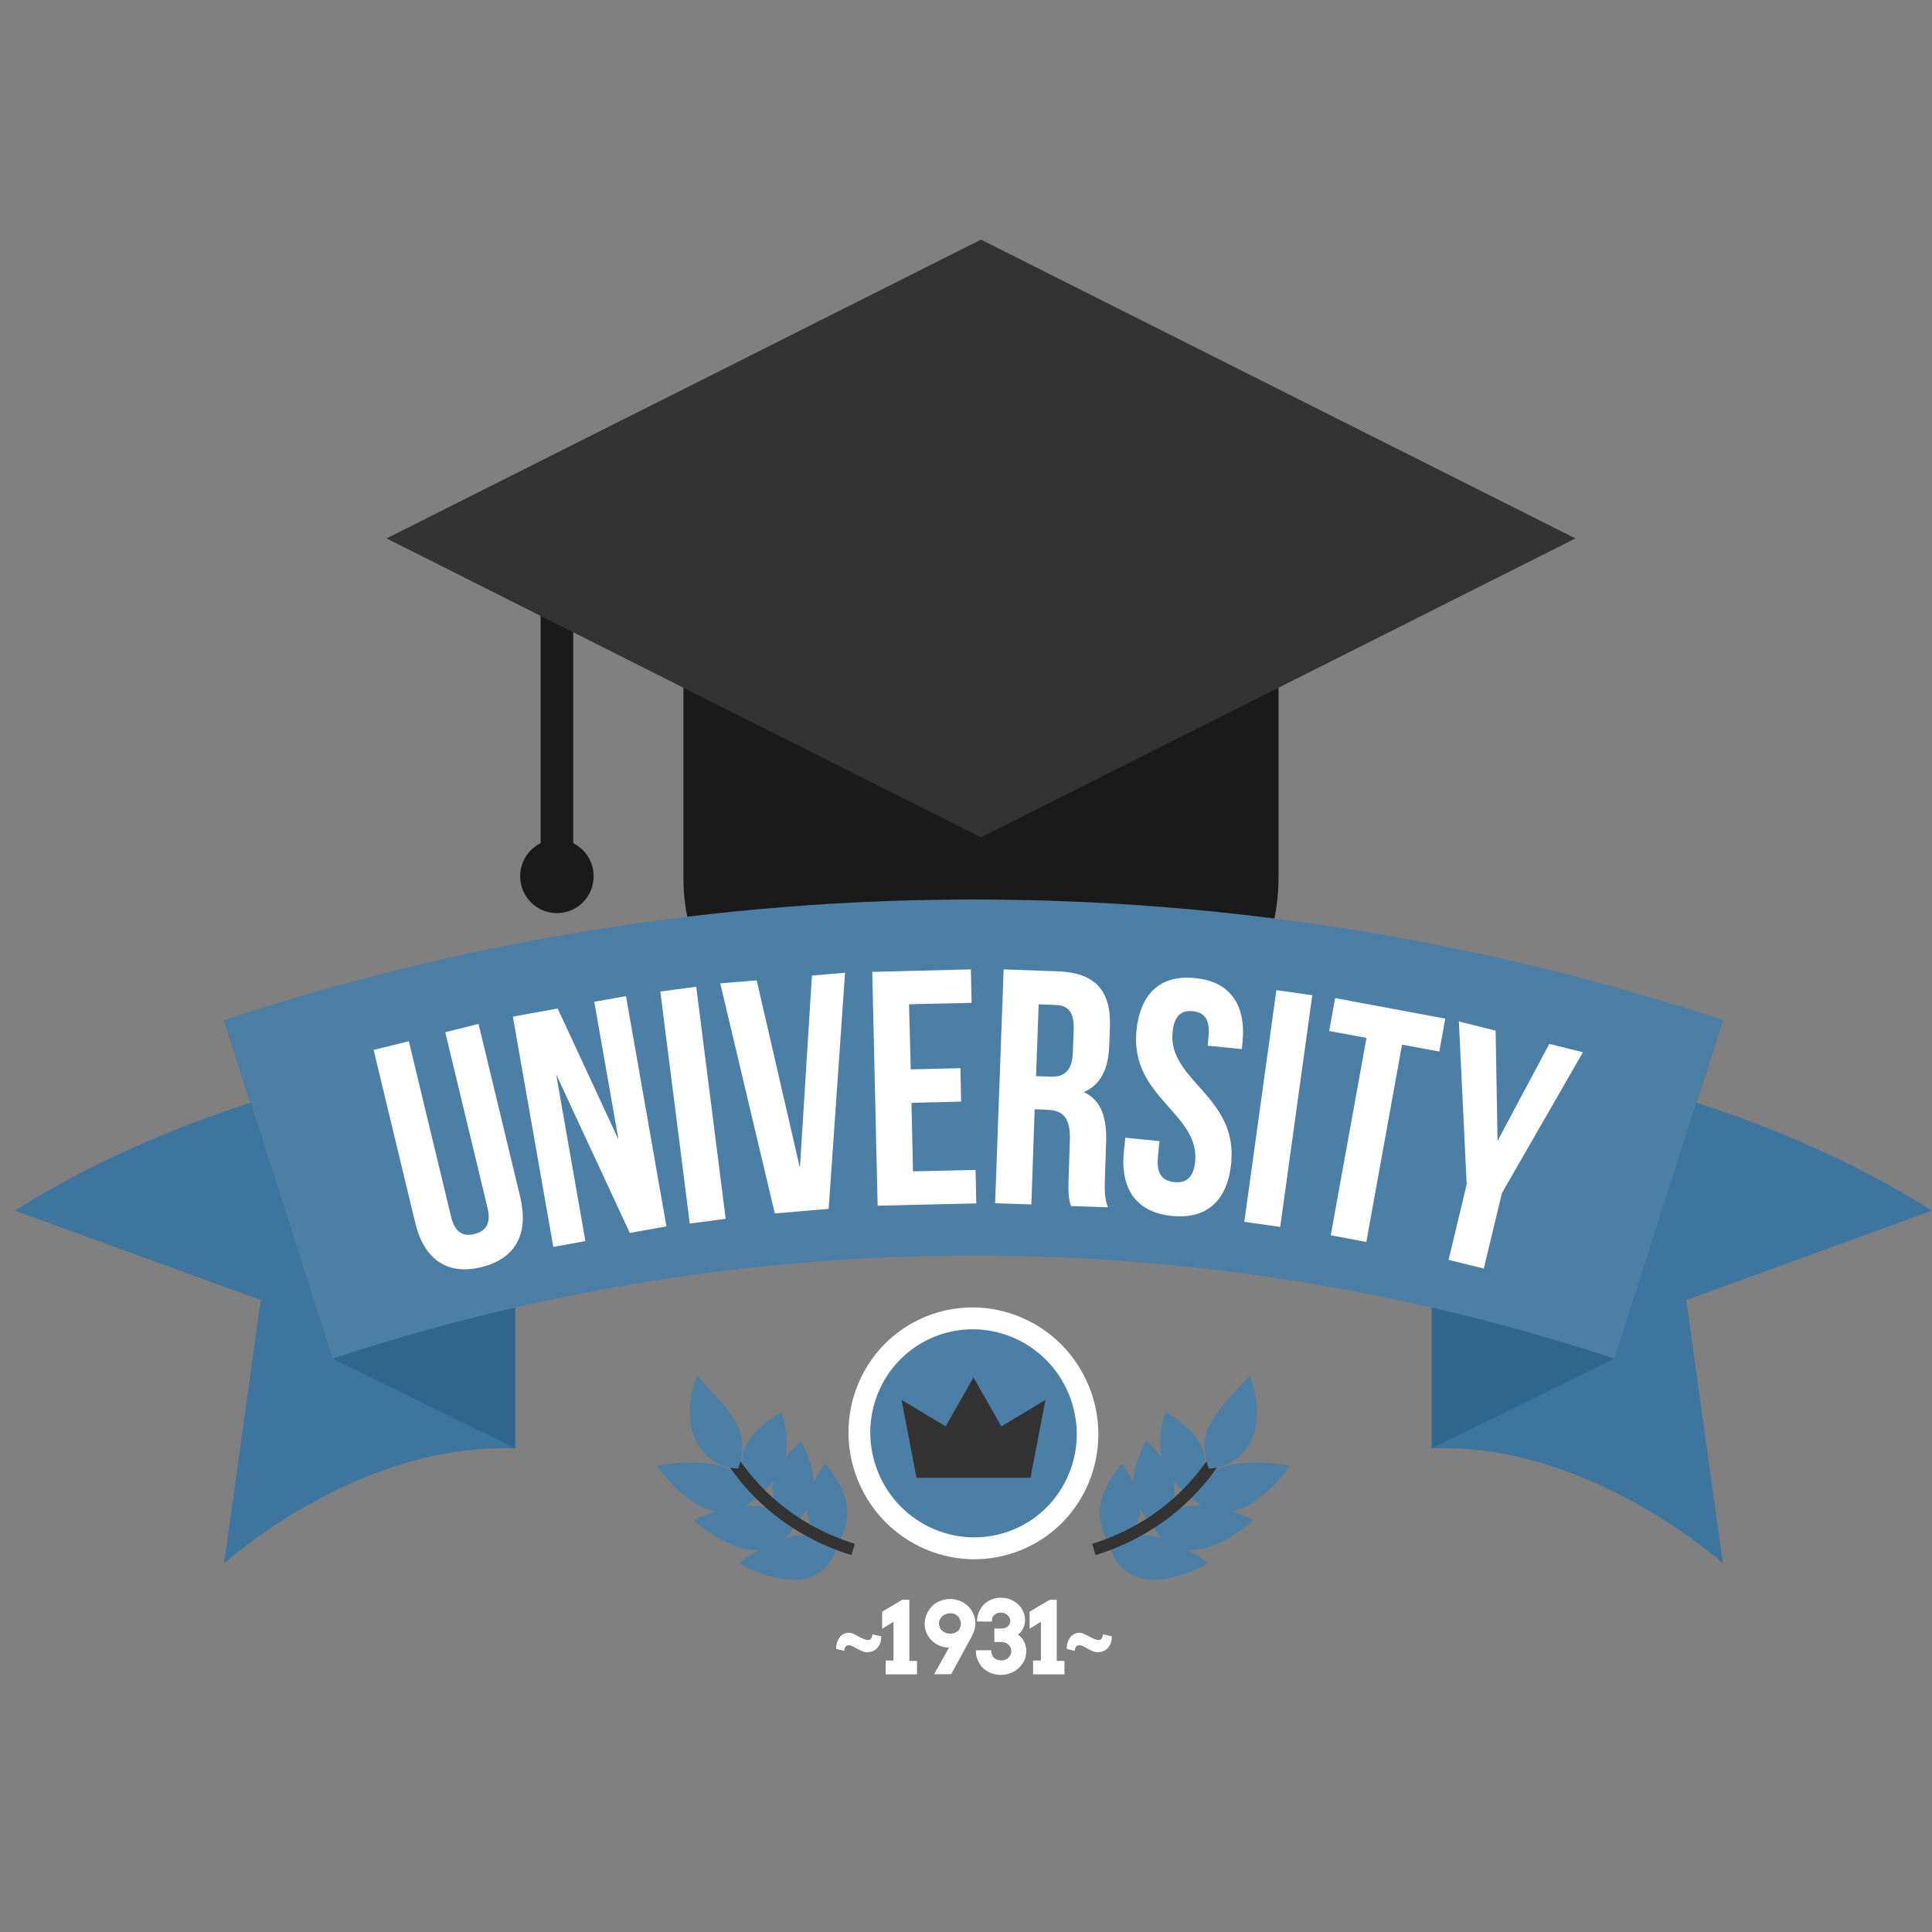
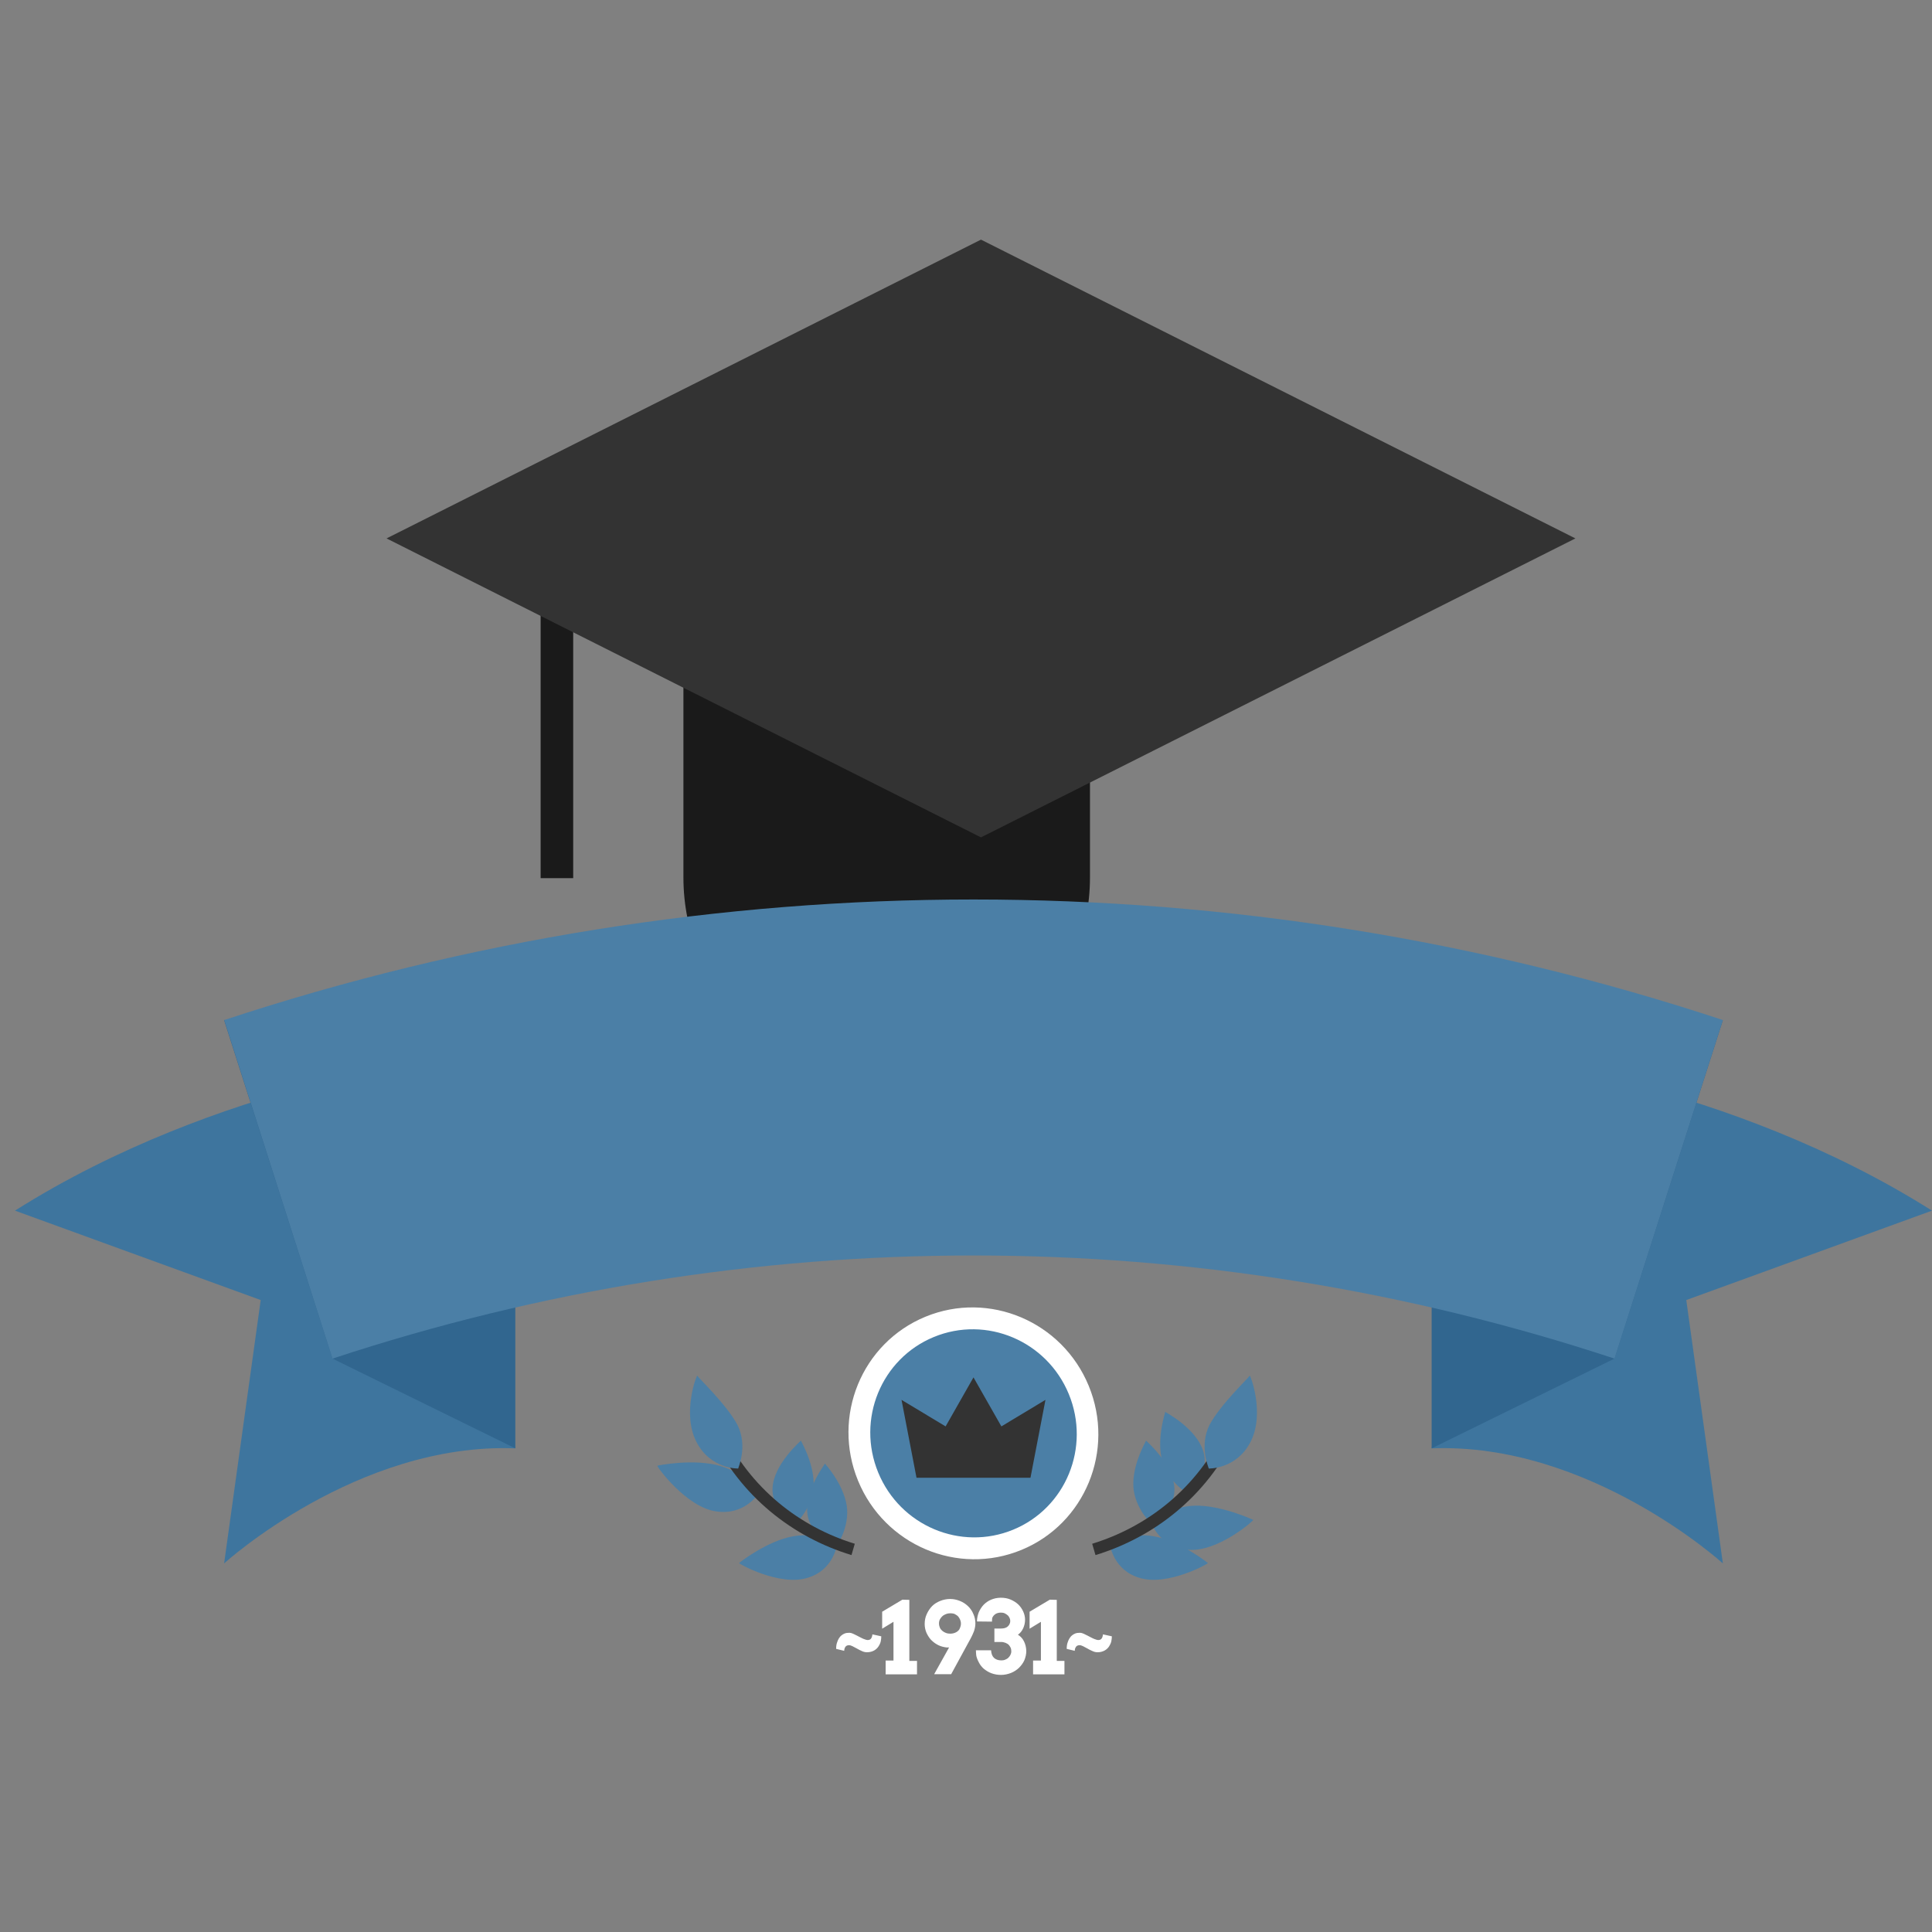
<svg xmlns="http://www.w3.org/2000/svg" width="129" height="129" viewBox="0 0 129 129">
  <rect x="0" y="0" width="129" height="129" fill="#808080" stroke="none" />
  <g fill="none" fill-rule="evenodd">
    <g fill-rule="nonzero">
      <g>
        <g>
          <g>
            <g fill="#1A1A1A">
              <path d="M1.84 0.489H4.015V21.695H1.84z" transform="translate(-573 -3760) translate(573 3760) translate(1 16) translate(24) translate(9.257 20.939)" />
-               <path d="M.474 21.567c0 1.361 1.1 2.466 2.454 2.466 1.353 0 2.453-1.105 2.453-2.466 0-1.361-1.1-2.466-2.453-2.466-1.354 0-2.454 1.105-2.454 2.466z" transform="translate(-573 -3760) translate(573 3760) translate(1 16) translate(24) translate(9.257 20.939)" />
            </g>
-             <path fill="#1A1A1A" d="M20.632 26.51v16.066c0 7.537 6.075 13.645 13.573 13.645h12.59c7.498 0 13.573-6.108 13.573-13.645V26.51H20.632z" transform="translate(-573 -3760) translate(573 3760) translate(1 16) translate(24)" />
+             <path fill="#1A1A1A" d="M20.632 26.51v16.066c0 7.537 6.075 13.645 13.573 13.645c7.498 0 13.573-6.108 13.573-13.645V26.51H20.632z" transform="translate(-573 -3760) translate(573 3760) translate(1 16) translate(24)" />
            <path fill="#333" d="M40.5 0L0.81 19.95 40.5 39.912 80.19 19.95z" transform="translate(-573 -3760) translate(573 3760) translate(1 16) translate(24)" />
          </g>
          <g>
            <path fill="#3E759E" d="M29.172 10.554S13.672 12.196 0 20.835l16.407 5.969-2.443 17.585s8.901-8.095 19.444-7.682l-4.236-26.153z" transform="translate(-573 -3760) translate(573 3760) translate(1 16) translate(0 44)" />
            <path fill="#31668F" d="M21.201 30.715L33.408 36.707 33.408 11.18 13.964 8.119z" transform="translate(-573 -3760) translate(573 3760) translate(1 16) translate(0 44)" />
            <path fill="#3E759E" d="M98.828 10.554s15.5 1.642 29.172 10.281l-16.407 5.969 2.443 17.585s-8.901-8.095-19.444-7.682l4.236-26.153z" transform="translate(-573 -3760) translate(573 3760) translate(1 16) translate(0 44)" />
            <path fill="#31668F" d="M106.799 30.715L94.592 36.707 94.592 11.18 114.036 8.119z" transform="translate(-573 -3760) translate(573 3760) translate(1 16) translate(0 44)" />
            <g transform="translate(-573 -3760) translate(573 3760) translate(1 16) translate(0 44) translate(52.364 24.636)">
              <ellipse cx="11.631" cy="11.068" fill="#FFF" rx="8.327" ry="8.419" transform="rotate(-22.372 11.631 11.068)" />
              <ellipse cx="11.638" cy="11.068" fill="#4B7FA6" rx="6.881" ry="6.957" transform="rotate(-22.395 11.638 11.068)" />
              <path fill="#333" d="M13.498 10.605L11.636 7.332 9.775 10.605 6.831 8.833 7.831 14.033 15.441 14.033 16.442 8.833z" />
            </g>
            <g>
-               <path fill="#4B7FA6" d="M9.937 6.15C8.18 6.646 7.39 8.005 7.366 8.017c.023-.035.907 1.466 2.84 1.17 1.989-.272 3.979-3.013 3.92-3.049-.011-.012-2.408-.496-4.189.012z" transform="translate(-573 -3760) translate(573 3760) translate(1 16) translate(0 44) translate(70.982 31.727)" />
              <path fill="#4B7FA6" d="M8.39 5.275c.407 1.655-1.14 2.707-1.117 2.671-.035.024-1.443-.886-1.71-2.363-.28-1.454.267-3.002.255-3.038-.023 0 2.153 1.111 2.572 2.73zM7.727 8.81c-1.77.07-2.793 1.193-2.828 1.205.023-.036.57 1.607 2.467 1.737 1.955.165 4.375-1.95 4.329-1.997 0 0-2.176-1.017-3.968-.946z" transform="translate(-573 -3760) translate(573 3760) translate(1 16) translate(0 44) translate(70.982 31.727)" />
              <path fill="#4B7FA6" d="M6.435 7.627c.058 1.655-1.63 2.328-1.606 2.293-.035.012-1.187-1.158-1.14-2.647.035-1.442.86-2.778.85-2.813-.024 0 1.814 1.548 1.896 3.167zM5.073 10.854c-1.698-.32-2.92.567-2.955.579.035-.024.21 1.678 2.001 2.198 1.85.567 4.585-.946 4.55-.993 0-.012-1.862-1.477-3.596-1.784z" transform="translate(-573 -3760) translate(573 3760) translate(1 16) translate(0 44) translate(70.982 31.727)" />
-               <path fill="#4B7FA6" d="M4.096 9.435c-.28 1.596-2.048 1.915-2.025 1.891-.035.012-.896-1.37-.535-2.8.35-1.407 1.396-2.506 1.396-2.53-.023-.011 1.42 1.868 1.164 3.44z" transform="translate(-573 -3760) translate(573 3760) translate(1 16) translate(0 44) translate(70.982 31.727)" />
              <path fill="#333" d="M.943 11.35c3.688-1.135 6.97-3.675 8.855-7.6.256.107.512.202.768.308-2.002 4.16-5.493 6.855-9.402 8.048l-.221-.756z" transform="translate(-573 -3760) translate(573 3760) translate(1 16) translate(0 44) translate(70.982 31.727)" />
              <path fill="#4B7FA6" d="M8.774 3.42c-.71 1.442-.035 2.872-.047 2.907-.035 0 1.862.071 2.805-1.808.954-1.903-.035-4.455-.07-4.396.011.07-1.955 1.914-2.688 3.297z" transform="translate(-573 -3760) translate(573 3760) translate(1 16) translate(0 44) translate(70.982 31.727)" />
            </g>
            <g>
              <path fill="#4B7FA6" d="M4.19 6.15c1.757.496 2.548 1.855 2.571 1.867-.023-.035-.907 1.466-2.839 1.17-1.99-.272-3.98-3.013-3.921-3.049.011-.012 2.408-.496 4.189.012z" transform="translate(-573 -3760) translate(573 3760) translate(1 16) translate(0 44) translate(42.89 31.727)" />
-               <path fill="#4B7FA6" d="M5.737 5.275C5.33 6.93 6.877 7.982 6.855 7.946c.034.024 1.442-.886 1.71-2.363.268-1.442-.268-3.002-.256-3.026.023-.012-2.153 1.1-2.572 2.718zM6.4 8.81c1.77.07 2.793 1.193 2.828 1.205-.023-.036-.57 1.607-2.467 1.737-1.954.165-4.375-1.95-4.328-1.997 0 0 2.176-1.017 3.968-.946z" transform="translate(-573 -3760) translate(573 3760) translate(1 16) translate(0 44) translate(42.89 31.727)" />
              <path fill="#4B7FA6" d="M7.692 7.627c-.058 1.655 1.63 2.328 1.606 2.293.035.012 1.187-1.158 1.14-2.647-.034-1.442-.86-2.778-.849-2.813.023 0-1.815 1.548-1.897 3.167zM9.054 10.854c1.699-.32 2.92.567 2.955.579-.034-.024-.209 1.678-2.001 2.198-1.85.567-4.585-.946-4.55-.993 0-.012 1.862-1.477 3.596-1.784z" transform="translate(-573 -3760) translate(573 3760) translate(1 16) translate(0 44) translate(42.89 31.727)" />
              <path fill="#4B7FA6" d="M10.031 9.435c.28 1.596 2.048 1.915 2.025 1.891.035.012.896-1.37.535-2.8-.349-1.407-1.396-2.506-1.396-2.53.023-.011-1.42 1.868-1.164 3.44z" transform="translate(-573 -3760) translate(573 3760) translate(1 16) translate(0 44) translate(42.89 31.727)" />
              <path fill="#333" d="M13.185 11.35c-3.689-1.135-6.97-3.675-8.856-7.6-.256.107-.512.202-.768.308 2.002 4.16 5.493 6.855 9.403 8.048l.22-.756z" transform="translate(-573 -3760) translate(573 3760) translate(1 16) translate(0 44) translate(42.89 31.727)" />
              <path fill="#4B7FA6" d="M5.353 3.42c.71 1.442.035 2.872.047 2.907.035 0-1.862.071-2.804-1.808-.955-1.903.035-4.455.07-4.396-.012.07 1.954 1.914 2.687 3.297z" transform="translate(-573 -3760) translate(573 3760) translate(1 16) translate(0 44) translate(42.89 31.727)" />
            </g>
            <path fill="#4B7FA6" d="M106.799 30.715c-27.823-9.182-57.787-9.182-85.598 0-2.408-7.54-4.817-15.068-7.226-22.608 32.512-10.73 67.55-10.73 100.061 0-2.42 7.54-4.829 15.08-7.237 22.608z" transform="translate(-573 -3760) translate(573 3760) translate(1 16) translate(0 44)" />
            <g fill="#FFF">
-               <path d="M3.025 4.798l2.816 11.7c.256 1.087.827 1.36 1.571 1.17.745-.189 1.13-.697.861-1.773l-2.816-11.7L7.68 3.64l2.781 11.558c.582 2.423-.28 4.113-2.583 4.68-2.304.567-3.829-.52-4.422-2.943L.675 5.377l2.35-.579zM12.858 6.996L14.813 18.141 12.672 18.531 9.972 3.155 12.963 2.612 17.024 11.369 15.407 2.163 17.524 1.785 20.224 17.16 17.78 17.597zM19.817 1.477L22.214 1.158 24.18 16.652 21.783 16.971zM29.137 13.26L29.94.414 32.151.225 31.057 15.99 27.462 16.297 23.82.934 26.252.733zM36.538 6.677L39.855 6.595 39.901 8.828 36.585 8.911 36.689 13.485 40.867 13.39 40.913 15.624 34.327 15.777 33.967.165 40.553 0 40.599 2.234 36.422 2.328zM47.232 15.8c-.116-.4-.198-.65-.151-1.925l.081-2.459c.047-1.453-.407-2.009-1.513-2.044l-.837-.036-.221 6.359-2.42-.083L42.74 0l3.642.13c2.501.095 3.537 1.312 3.456 3.723l-.047 1.229c-.058 1.607-.593 2.635-1.699 3.108 1.187.555 1.548 1.75 1.49 3.38l-.082 2.41c-.023.757-.023 1.313.198 1.904l-2.467-.083zM45.079 2.329l-.174 4.798.942.036c.896.035 1.466-.343 1.513-1.596l.058-1.536c.035-1.11-.314-1.62-1.175-1.655l-1.164-.047zM55.517.58c2.339.224 3.41 1.772 3.177 4.254l-.047.484-2.28-.224.058-.65c.104-1.111-.291-1.572-1.06-1.655-.767-.07-1.244.307-1.349 1.418-.303 3.203 4.34 4.255 3.921 8.698-.232 2.494-1.594 3.794-3.956 3.558-2.362-.237-3.456-1.773-3.212-4.267l.094-.957 2.28.225-.104 1.11c-.105 1.111.337 1.56 1.105 1.631.768.071 1.28-.283 1.385-1.394.302-3.203-4.34-4.266-3.922-8.698.233-2.458 1.571-3.77 3.91-3.534zM60.951 1.383L63.348 1.725 61.207 17.195 58.81 16.853zM64.873 1.915L72.227 3.285 71.831 5.484 69.341 5.023 66.956 18.2 64.582 17.751 66.967 4.574 64.477 4.113zM73.658 14.359L73.135 3.475 75.59 4.089 75.718 11.452 79.174 4.975 81.42 5.531 76.009 14.938 74.799 19.973 72.448 19.394z" transform="translate(-573 -3760) translate(573 3760) translate(1 16) translate(0 44) translate(23.273 4.727)" />
-             </g>
+               </g>
            <g fill="#FFF">
              <path d="M.14 4.006c0-.07 0-.141.011-.212.012-.083.024-.154.058-.237.024-.082.059-.153.105-.236.047-.071.093-.142.163-.201.07-.06.14-.106.233-.142.093-.035.198-.047.314-.047.047 0 .116.012.175.035.07.024.14.06.209.095.07.035.151.07.233.118.081.036.151.083.232.118.07.036.14.06.21.083.058.024.116.035.163.035.105 0 .174-.035.22-.094.047-.06.082-.154.094-.284l.593.13c0 .095-.011.213-.034.331-.024.118-.082.237-.152.343-.07.106-.163.2-.29.272-.129.07-.28.118-.478.118-.116 0-.232-.024-.349-.083-.116-.047-.22-.106-.326-.165-.104-.06-.197-.107-.29-.154-.094-.047-.175-.07-.245-.07-.035 0-.081.011-.116.023s-.07.035-.093.059c-.024.024-.047.07-.07.118-.023.047-.023.106-.035.177l-.535-.13zM3.456 4.786L3.968 4.786 3.968 2.198 3.212 2.659 3.212 1.525 4.561.721 5.027.733 5.027 4.81 5.539 4.81 5.539 5.708 3.444 5.708 3.444 4.786zM6.69 5.685l.99-1.773h-.163c-.058-.012-.105-.012-.151-.024-.186-.035-.35-.094-.512-.189-.163-.094-.303-.213-.42-.343-.115-.141-.209-.295-.278-.46-.07-.178-.105-.355-.105-.556 0-.236.046-.46.14-.662.093-.2.209-.378.36-.532.152-.153.338-.26.536-.342.209-.083.43-.13.663-.13.233 0 .442.047.651.13.21.082.384.2.536.342.151.142.279.32.36.52.094.201.14.414.14.639 0 .106-.012.212-.035.307-.023.094-.046.2-.093.295-.035.095-.081.19-.128.284-.046.094-.093.189-.151.284L7.82 5.696H6.69v-.011zM7.762 2.99c.128 0 .233-.024.338-.07.105-.048.186-.107.256-.202.035-.059.058-.118.081-.189.024-.07.035-.142.035-.213 0-.07-.011-.153-.046-.236-.035-.083-.07-.154-.128-.225-.058-.07-.14-.118-.221-.165-.082-.047-.198-.06-.326-.06-.093 0-.175.013-.268.048-.081.036-.163.071-.233.13-.07.06-.128.13-.174.213-.047.083-.07.177-.07.284 0 .106.023.2.058.283.035.083.093.154.163.213s.151.106.245.142c.093.035.186.047.29.047zM11.764 2.14c0-.072-.011-.13-.046-.202-.035-.07-.07-.13-.128-.177-.058-.047-.117-.095-.198-.13-.081-.036-.163-.047-.256-.047-.081 0-.151.011-.233.035-.07.024-.14.06-.186.106-.058.048-.093.095-.128.154-.035.06-.046.166-.046.307l-1.001-.011c0-.213.046-.414.116-.603.082-.19.186-.355.326-.508.14-.142.303-.26.5-.343.198-.083.42-.13.652-.13.233 0 .442.035.64.118.198.083.372.19.512.32s.256.295.337.472c.082.177.128.366.128.555 0 .213-.046.402-.128.58-.081.177-.197.319-.349.425.082.047.152.106.221.177.07.071.128.154.175.248.047.095.093.201.116.308.024.106.047.224.047.354 0 .213-.047.414-.128.615-.082.189-.21.354-.36.508-.152.142-.327.26-.536.343-.21.082-.43.13-.663.13-.221 0-.43-.036-.629-.107-.198-.07-.36-.177-.512-.295-.151-.13-.267-.284-.349-.45-.093-.177-.14-.318-.163-.437-.011-.118-.023-.236-.023-.354h1.012c.012.224.082.402.198.508.117.106.28.166.489.166.093 0 .174-.012.256-.048.081-.035.151-.07.21-.13.058-.059.104-.118.139-.189.035-.07.058-.153.058-.236 0-.083-.011-.166-.046-.248-.035-.071-.082-.142-.128-.19-.059-.059-.128-.094-.21-.13-.093-.035-.186-.059-.29-.059h-.455v-.898h.454c.093 0 .175-.012.256-.035.07-.024.14-.06.186-.107.047-.047.094-.094.117-.165.035-.06.046-.13.046-.2zM13.3 4.786L13.812 4.786 13.812 2.198 13.056 2.659 13.056 1.525 14.406.721 14.871.733 14.871 4.81 15.383 4.81 15.383 5.708 13.289 5.708 13.289 4.786zM15.535 4.006c0-.07 0-.141.011-.212.012-.083.023-.154.058-.237.024-.082.059-.153.105-.236.047-.071.093-.142.163-.201.07-.06.14-.106.233-.142.093-.035.198-.047.314-.047.046 0 .116.012.174.035.07.024.14.06.21.095.07.035.151.07.233.118.081.036.15.083.232.118.07.036.14.06.21.083.058.024.116.035.163.035.104 0 .174-.035.22-.094.047-.06.082-.154.094-.284l.593.13c0 .095-.011.213-.035.331-.023.118-.081.237-.15.343-.07.106-.164.2-.292.272-.128.07-.279.118-.477.118-.116 0-.233-.024-.349-.083-.116-.047-.221-.106-.326-.165-.104-.06-.198-.107-.29-.154-.094-.047-.175-.07-.245-.07-.035 0-.081.011-.116.023s-.07.035-.093.059c-.024.024-.047.07-.07.118-.024.047-.024.106-.035.177l-.535-.13z" transform="translate(-573 -3760) translate(573 3760) translate(1 16) translate(0 44) translate(54.69 46.09)" />
            </g>
          </g>
        </g>
      </g>
    </g>
  </g>
</svg>